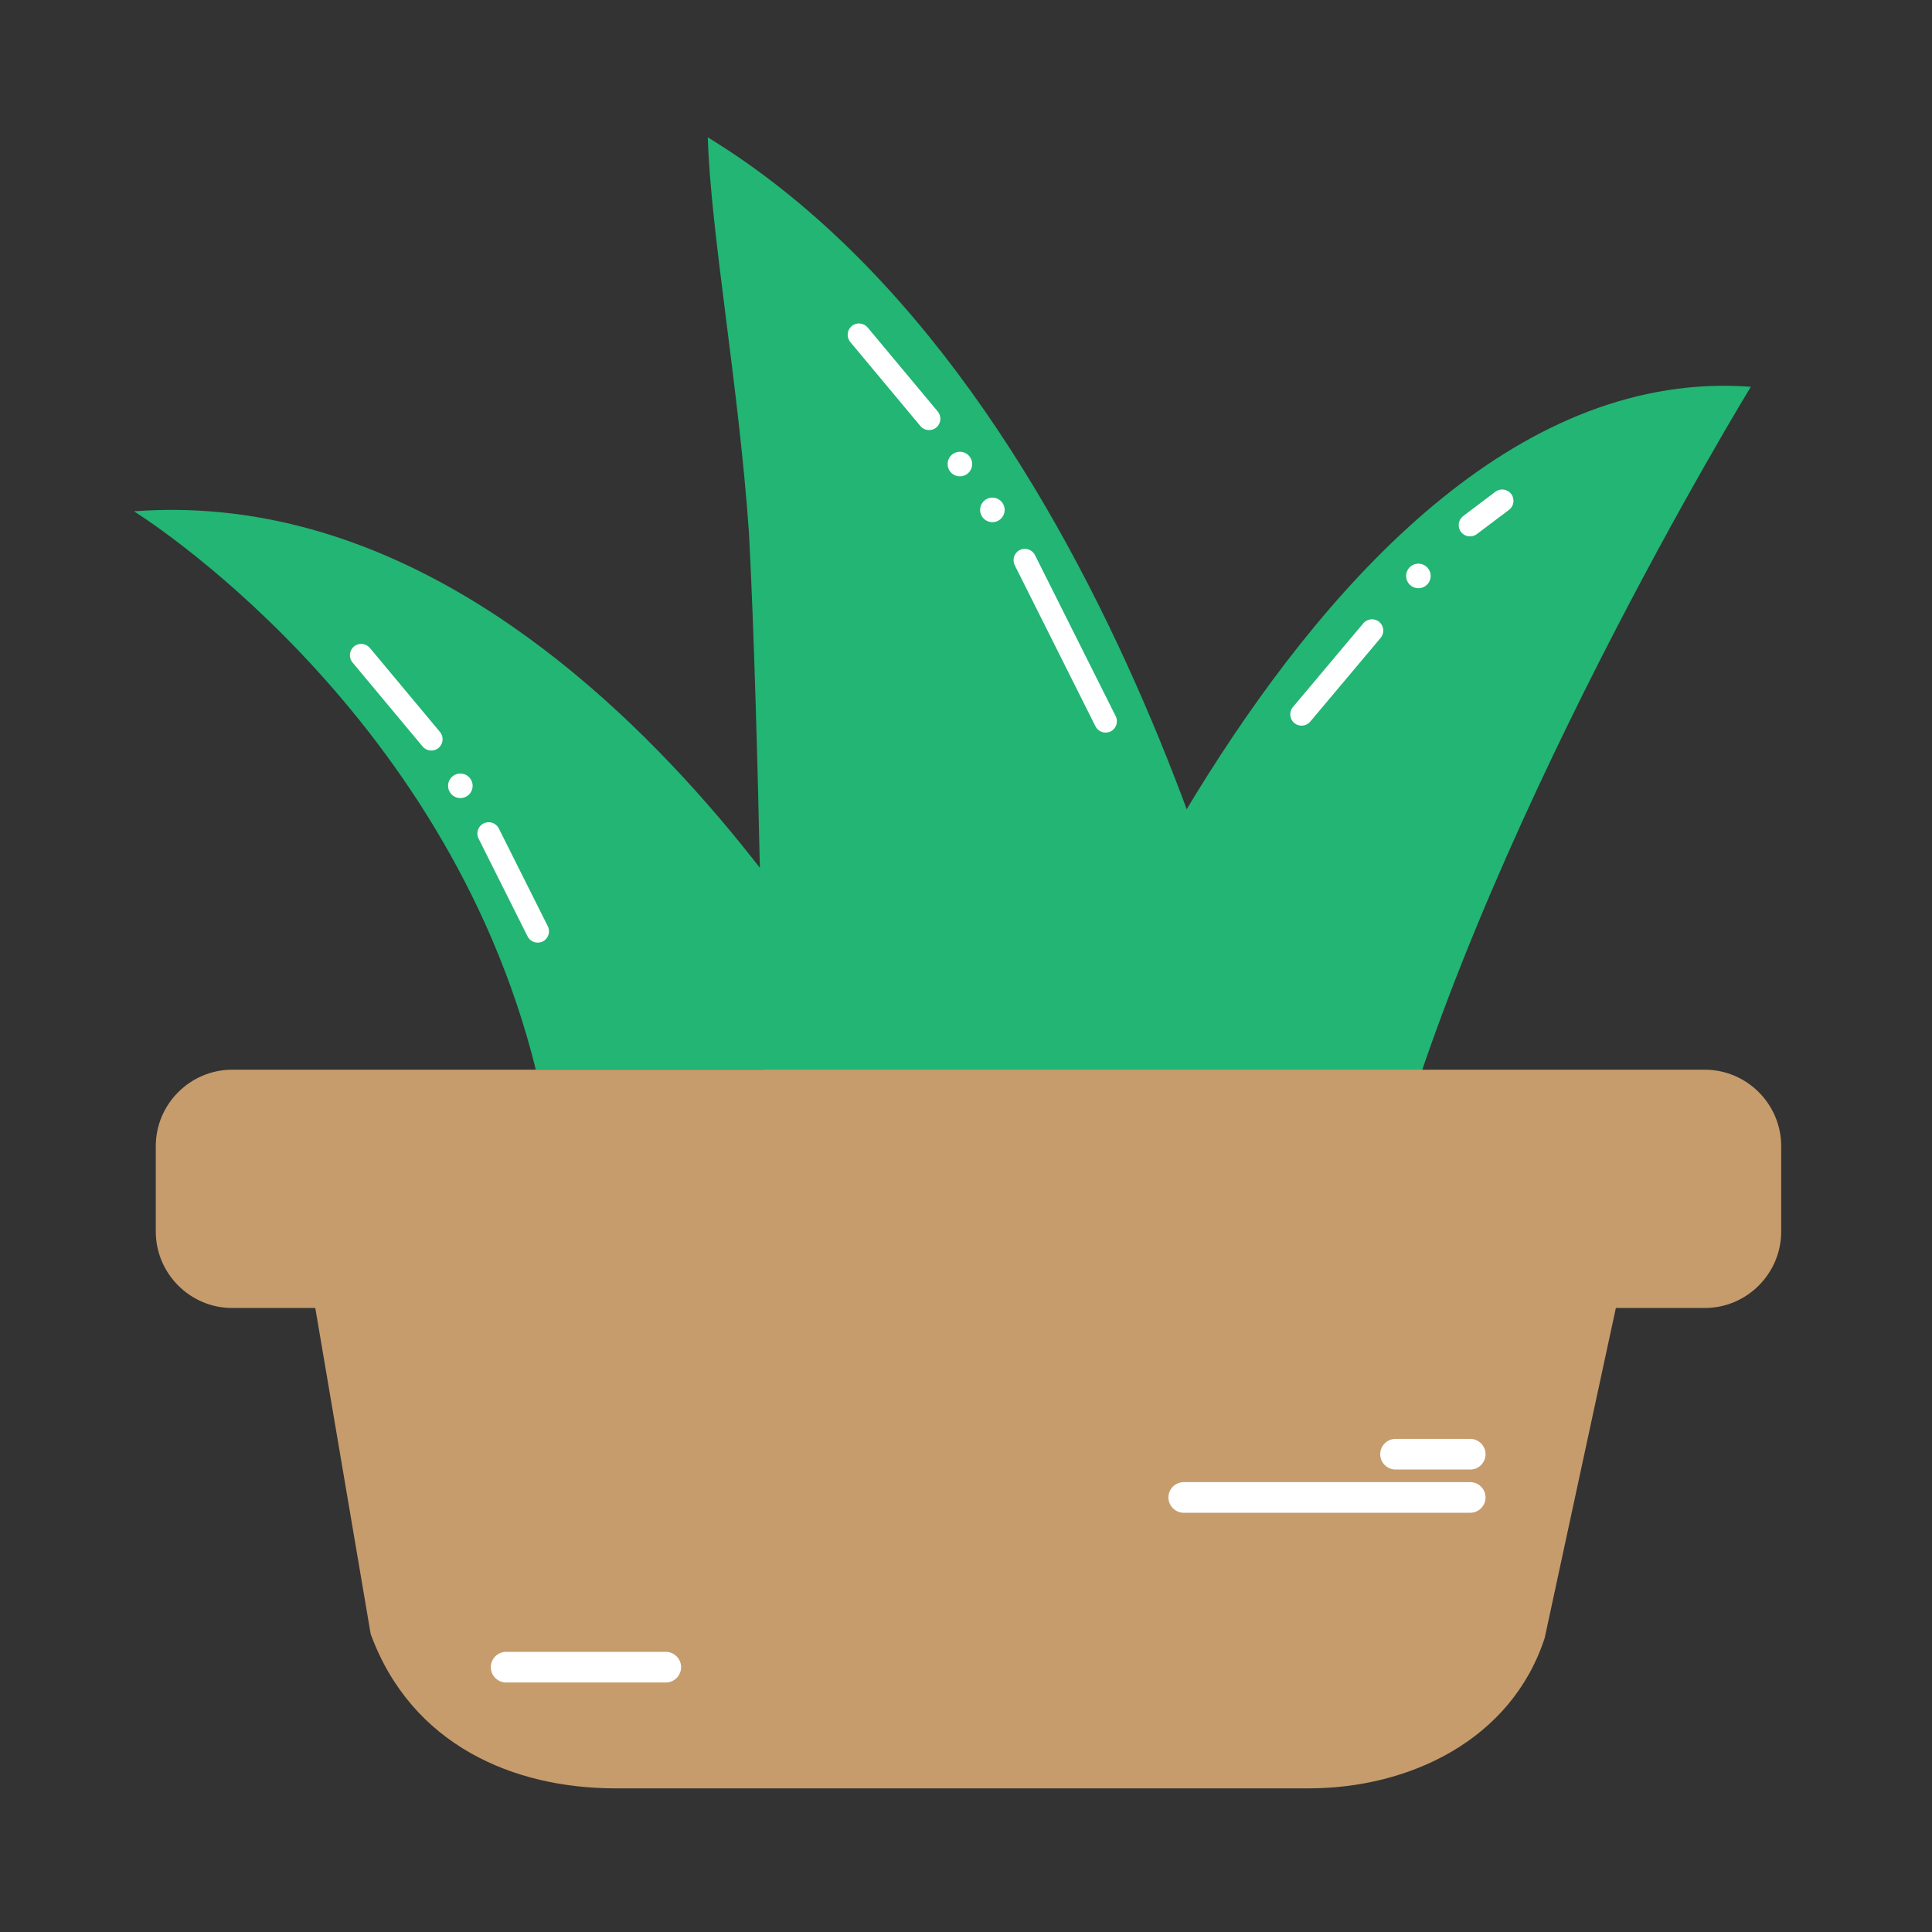
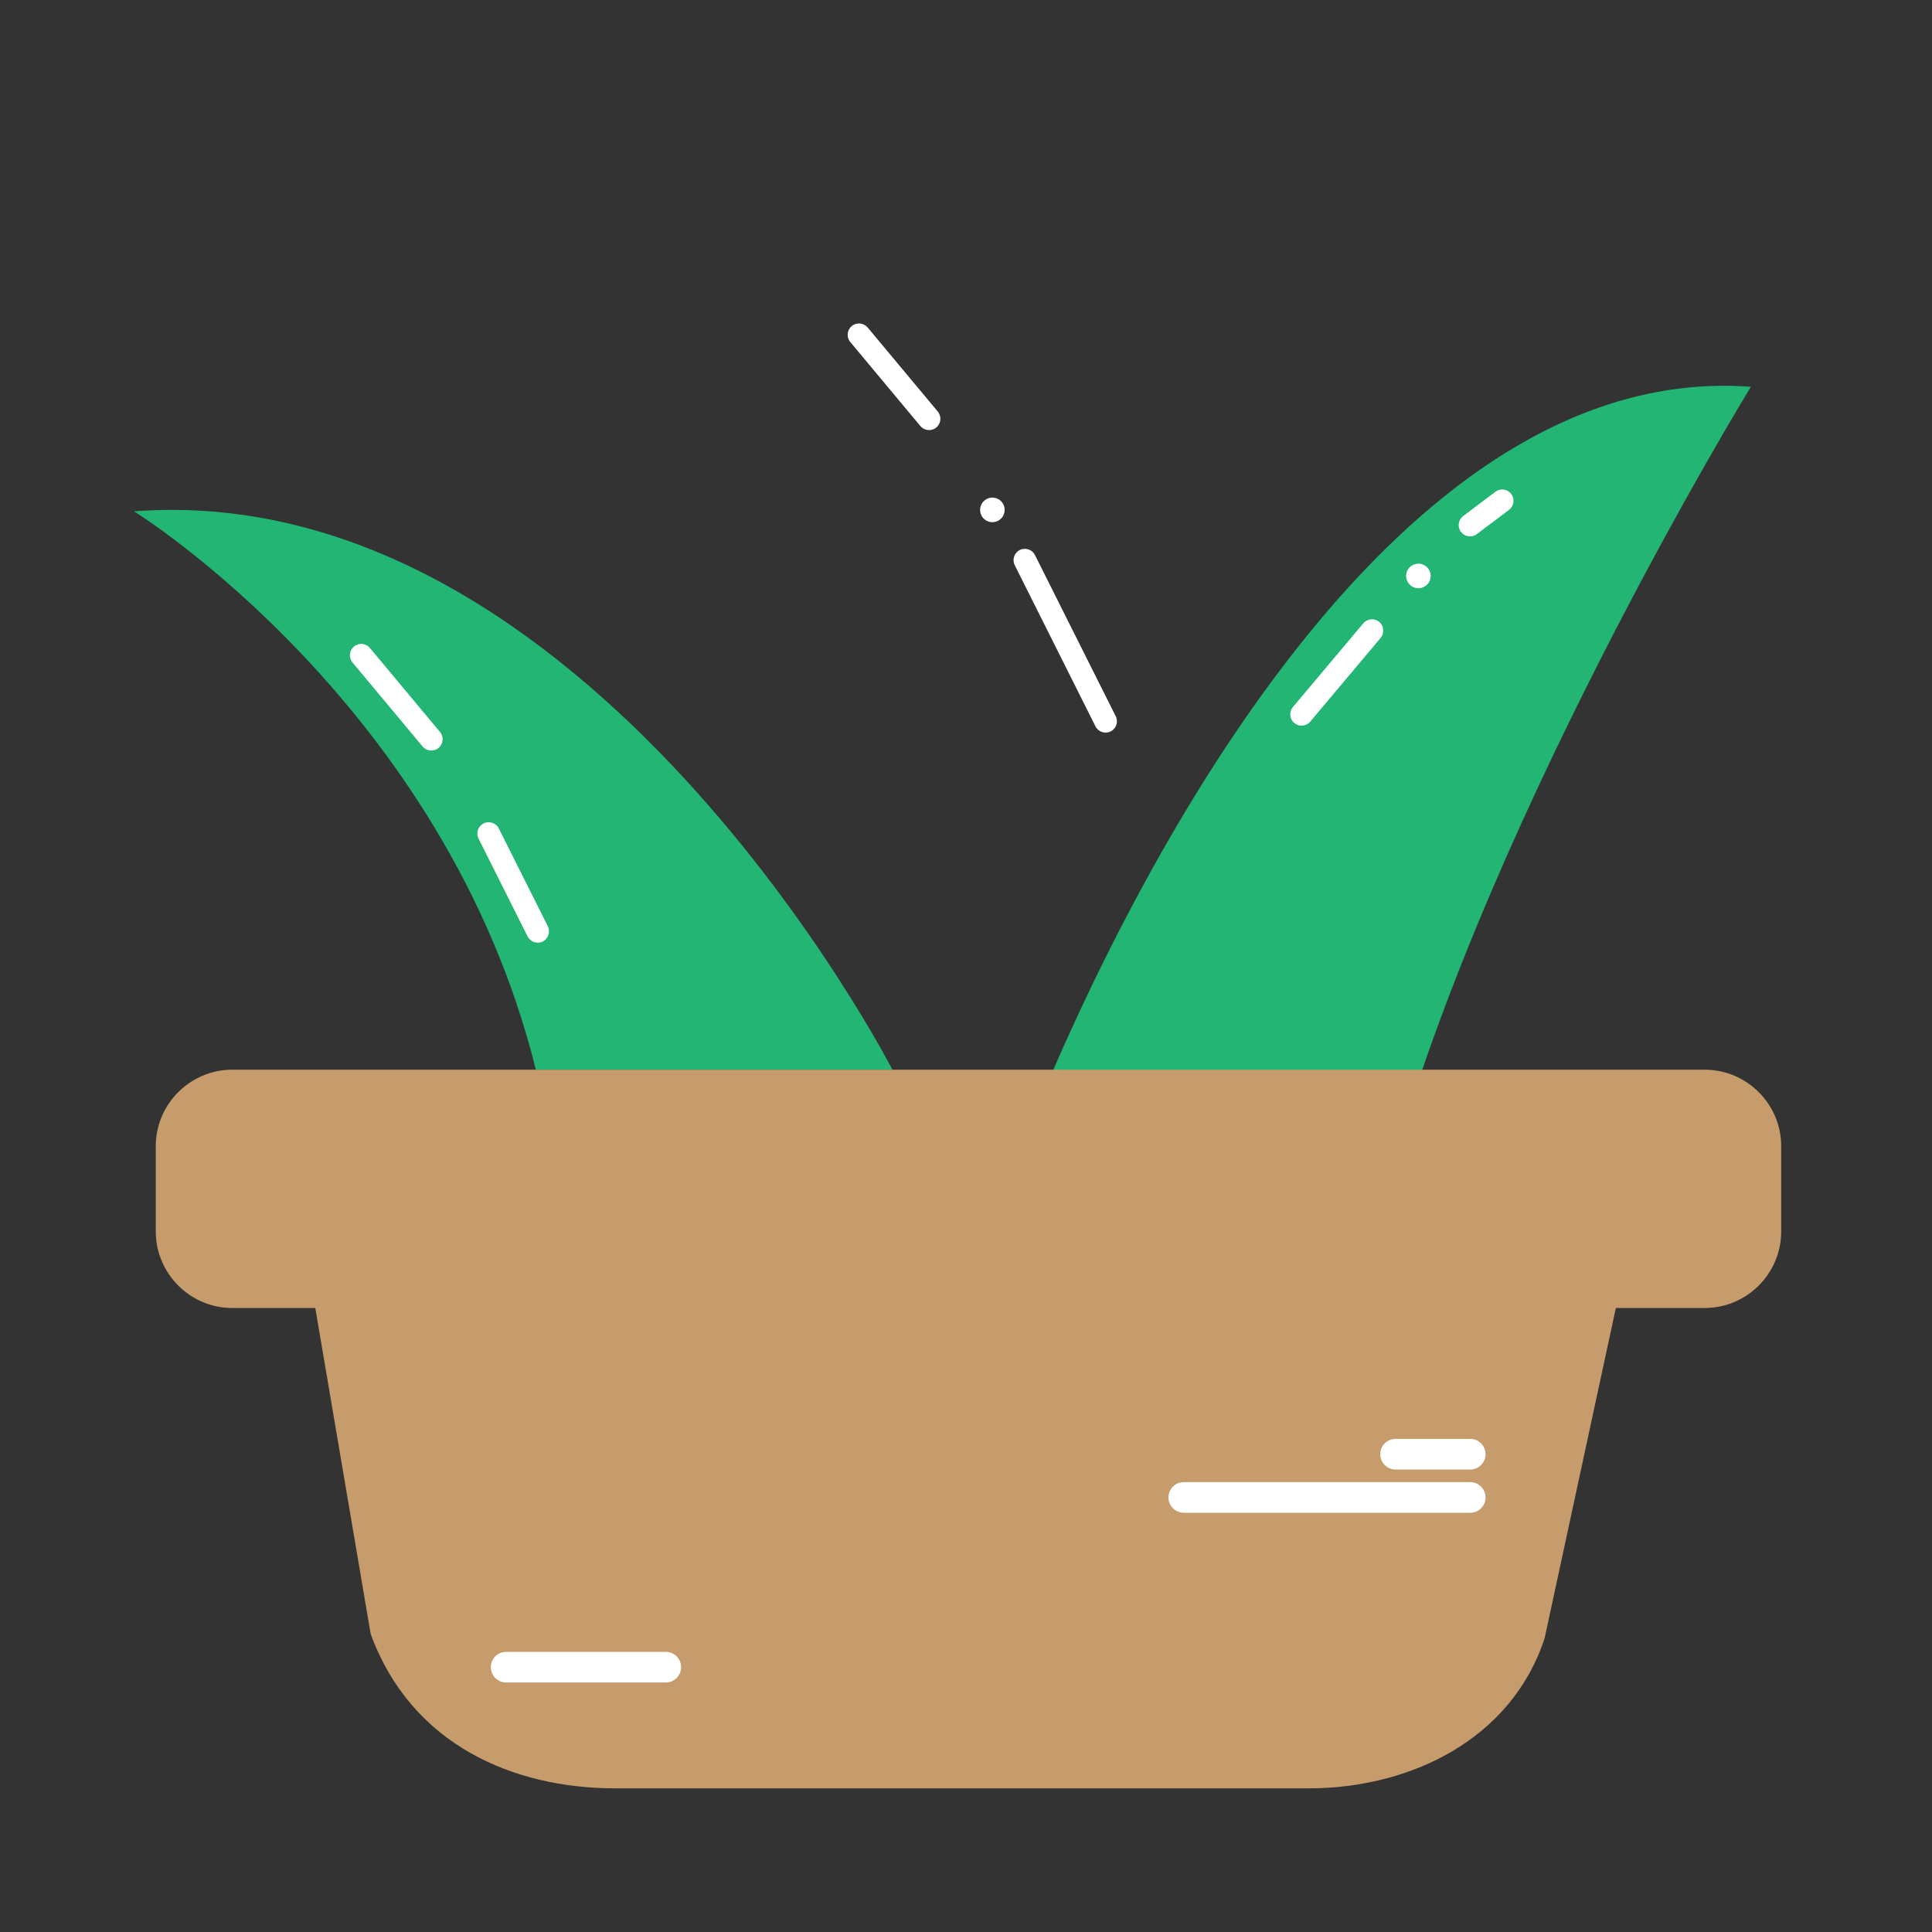
<svg xmlns="http://www.w3.org/2000/svg" class="icon" viewBox="0 0 1024 1024" version="1.1" width="16" height="16">
  <rect x="0" y="0" width="1024" height="1024" fill="#333333" stroke="none" />
  <path d="M693.581 947.862H326.1c-53.63 0-107.995-22.789-129.63-81.803l-29.685-174.723c0-53.63 43.879-97.51 97.51-97.51h495.049c53.63 0 97.51 43.879 97.51 97.51L818.72 868.139c-17.536 53.934-71.508 79.723-125.139 79.723z" fill="#C69C6D" />
  <path d="M693.581 961.862H326.1c-31.07 0-60.024-7.123-83.731-20.601-27.863-15.838-47.728-39.519-59.042-70.384l-0.442-1.206-30.099-177.154v-1.181c0-61.486 50.023-111.51 111.51-111.51h495.049c61.486 0 111.51 50.023 111.51 111.51v1.492l-0.314 1.46-38.284 177.499-0.222 0.68c-9.28 28.547-28.383 51.999-55.241 67.82-23.96 14.115-52.734 21.575-83.213 21.575z m-483.53-99.449c24.375 64.46 89.191 71.449 116.048 71.449H693.58c40.906 0 94.559-18.188 111.609-69.396L842.842 689.9c-0.771-45.386-37.932-82.073-83.498-82.073h-495.05c-45.668 0-82.892 36.848-83.502 82.374l29.259 172.212z" fill="" />
-   <path d="M404.723 570.434h266.925S596.102 207.79 375.139 72.79C376.637 123.309 391.667 205 397 283c5.333 102 7.723 287.434 7.723 287.434z" fill="#22B573" />
  <path d="M677.798 575.435h-278.01l-0.063-4.936c-0.024-1.854-2.45-186.504-7.717-287.238-2.601-38.024-7.631-77.819-12.069-112.929-4.642-36.722-9.026-71.407-9.796-97.394l-0.273-9.228 7.878 4.813c50.972 31.142 98.411 76.917 140.998 136.055 33.968 47.167 64.954 102.908 92.1 165.674 46.174 106.768 65.509 198.25 65.698 199.163l1.254 6.02z m-268.143-10h255.751c-5.077-21.96-24.771-101.15-63.82-191.397-41.132-95.061-112.57-221.746-221.032-291.936 1.378 24.263 5.242 54.834 9.305 86.976 4.455 35.244 9.504 75.19 12.129 113.581 4.798 91.732 7.241 252.606 7.667 282.776z" fill="" />
  <path d="M71.004 271S236 372.927 284 566.963h189S312.009 253 71.004 271z" fill="#22B573" />
-   <path d="M481.183 571.964H280.086l-0.939-3.799c-24.533-99.173-80.576-173.562-123.269-218.503-46.268-48.703-87.094-74.156-87.501-74.408l-13.101-8.093 15.356-1.147c55.957-4.178 112.23 9.028 167.265 39.254 43.812 24.062 86.93 58.909 128.156 103.573 70.027 75.865 110.991 155.051 111.396 155.842l3.734 7.281z m-193.287-10h176.717c-11.731-21.146-49.189-84.934-106.065-146.51-60.836-65.864-156.564-142.085-272.26-140.15 15.872 11.314 44.856 33.803 76.84 67.47 27.682 29.139 51.78 60.599 71.624 93.503 24.127 40.009 41.996 82.274 53.144 125.687z" fill="" />
  <path d="M927.996 205s-148.17 241.773-196.17 435.81c-84 0-198.826-10.695-198.826-10.695S686.991 187 927.996 205z" fill="#22B573" />
  <path d="M735.74 645.81h-3.914c-83.27 0-198.14-10.609-199.29-10.717l-6.354-0.592 2.095-6.028c0.387-1.113 39.475-112.569 107.618-220.338 40.136-63.476 82.383-113.336 125.567-148.195 54.469-43.967 110.624-64.13 166.904-59.926l8.174 0.611-4.283 6.988c-0.369 0.603-37.466 61.304-79.93 144.873-39.139 77.023-90.973 189.775-115.648 289.525l-0.939 3.799z m-195.826-20.098c24.93 2.183 117.019 9.814 188.012 10.09 25.267-99.736 76.633-211.39 115.527-287.926 34.197-67.292 64.938-119.836 75.963-138.318-118.265-3.546-214.511 108.186-274.979 203.778-58.525 92.521-95.446 187.824-104.523 212.376z" fill="" />
  <path d="M903.565 693.265H123.074c-22.277 0-40.504-18.227-40.504-40.504v-45.294c0-22.277 18.227-40.504 40.504-40.504h780.491c22.277 0 40.504 18.227 40.504 40.504v45.294c0 22.278-18.227 40.504-40.504 40.504z" fill="#C69C6D" />
-   <path d="M903.564 707.266h-780.49c-30.054 0-54.504-24.45-54.504-54.504v-45.294c0-30.054 24.45-54.504 54.504-54.504h780.491c30.054 0 54.504 24.45 54.504 54.504v45.294c-0.001 30.053-24.451 54.504-54.505 54.504z m-780.49-126.302c-14.614 0-26.504 11.89-26.504 26.504v45.294c0 14.614 11.89 26.504 26.504 26.504h780.491c14.614 0 26.504-11.89 26.504-26.504v-45.294c0-14.614-11.89-26.504-26.504-26.504H123.074z" fill="" />
  <path d="M223.991 395.658l-37.154-44.537c-2.114-2.534-1.77-6.337 0.764-8.451 2.534-2.114 6.337-1.77 8.451 0.764l37.154 44.537c2.114 2.534 1.77 6.337-0.764 8.451-2.534 2.114-6.337 1.77-8.451-0.764zM279.628 496.324l-25.981-51.855c-1.478-2.95-0.274-6.574 2.677-8.052 2.95-1.478 6.574-0.274 8.052 2.677l25.981 51.855c1.478 2.95 0.274 6.574-2.677 8.052-2.95 1.478-6.573 0.273-8.052-2.677zM799.811 270.228l-17.07 12.872c-2.635 1.987-6.416 1.457-8.403-1.178s-1.457-6.416 1.178-8.403l17.071-12.872c2.635-1.987 6.416-1.457 8.403 1.178 1.986 2.635 1.456 6.416-1.179 8.403zM685.266 374.758l37.321-44.397c2.123-2.526 5.928-2.855 8.454-0.732 2.526 2.123 2.855 5.928 0.732 8.454l-37.321 44.397c-2.123 2.526-5.928 2.855-8.454 0.732-2.526-2.124-2.856-5.928-0.732-8.454z" fill="#FFFFFF" />
-   <path d="M244 416.5m-6.5 0a6.5 6.5 0 1 0 13 0 6.5 6.5 0 1 0-13 0Z" fill="#FFFFFF" />
  <path d="M487.82 225.809l-37.154-44.537c-2.114-2.534-1.77-6.337 0.764-8.451 2.534-2.114 6.337-1.77 8.451 0.764l37.154 44.537c2.114 2.534 1.77 6.337-0.764 8.451-2.534 2.114-6.337 1.77-8.451-0.764zM580.628 384.988l-42.798-85.421c-1.478-2.95-0.274-6.574 2.677-8.052 2.95-1.478 6.574-0.274 8.052 2.677l42.798 85.421c1.478 2.95 0.274 6.574-2.677 8.052-2.95 1.478-6.573 0.273-8.052-2.677z" fill="#FFFFFF" />
-   <path d="M508.763 245.961m-6.5 0a6.5 6.5 0 1 0 13 0 6.5 6.5 0 1 0-13 0Z" fill="#FFFFFF" />
  <path d="M525.986 270.255m-6.5 0a6.5 6.5 0 1 0 13 0 6.5 6.5 0 1 0-13 0Z" fill="#FFFFFF" />
  <path d="M751.781 305.264m-6.5 0a6.5 6.5 0 1 0 13 0 6.5 6.5 0 1 0-13 0Z" fill="#FFFFFF" />
  <path d="M779.253 785.562H627.414c-4.466 0-8.119 3.654-8.119 8.119 0 4.466 3.654 8.119 8.119 8.119h151.839c4.466 0 8.119-3.654 8.119-8.119s-3.654-8.119-8.119-8.119zM779.253 762.645h-39.589c-4.466 0-8.119 3.654-8.119 8.119 0 4.466 3.654 8.119 8.119 8.119h39.589c4.466 0 8.119-3.654 8.119-8.119s-3.654-8.119-8.119-8.119zM352.881 875.52h-84.619c-4.466 0-8.119 3.654-8.119 8.119 0 4.466 3.654 8.119 8.119 8.119h84.619c4.466 0 8.119-3.654 8.119-8.119s-3.654-8.119-8.119-8.119z" fill="#FFFFFF" />
</svg>